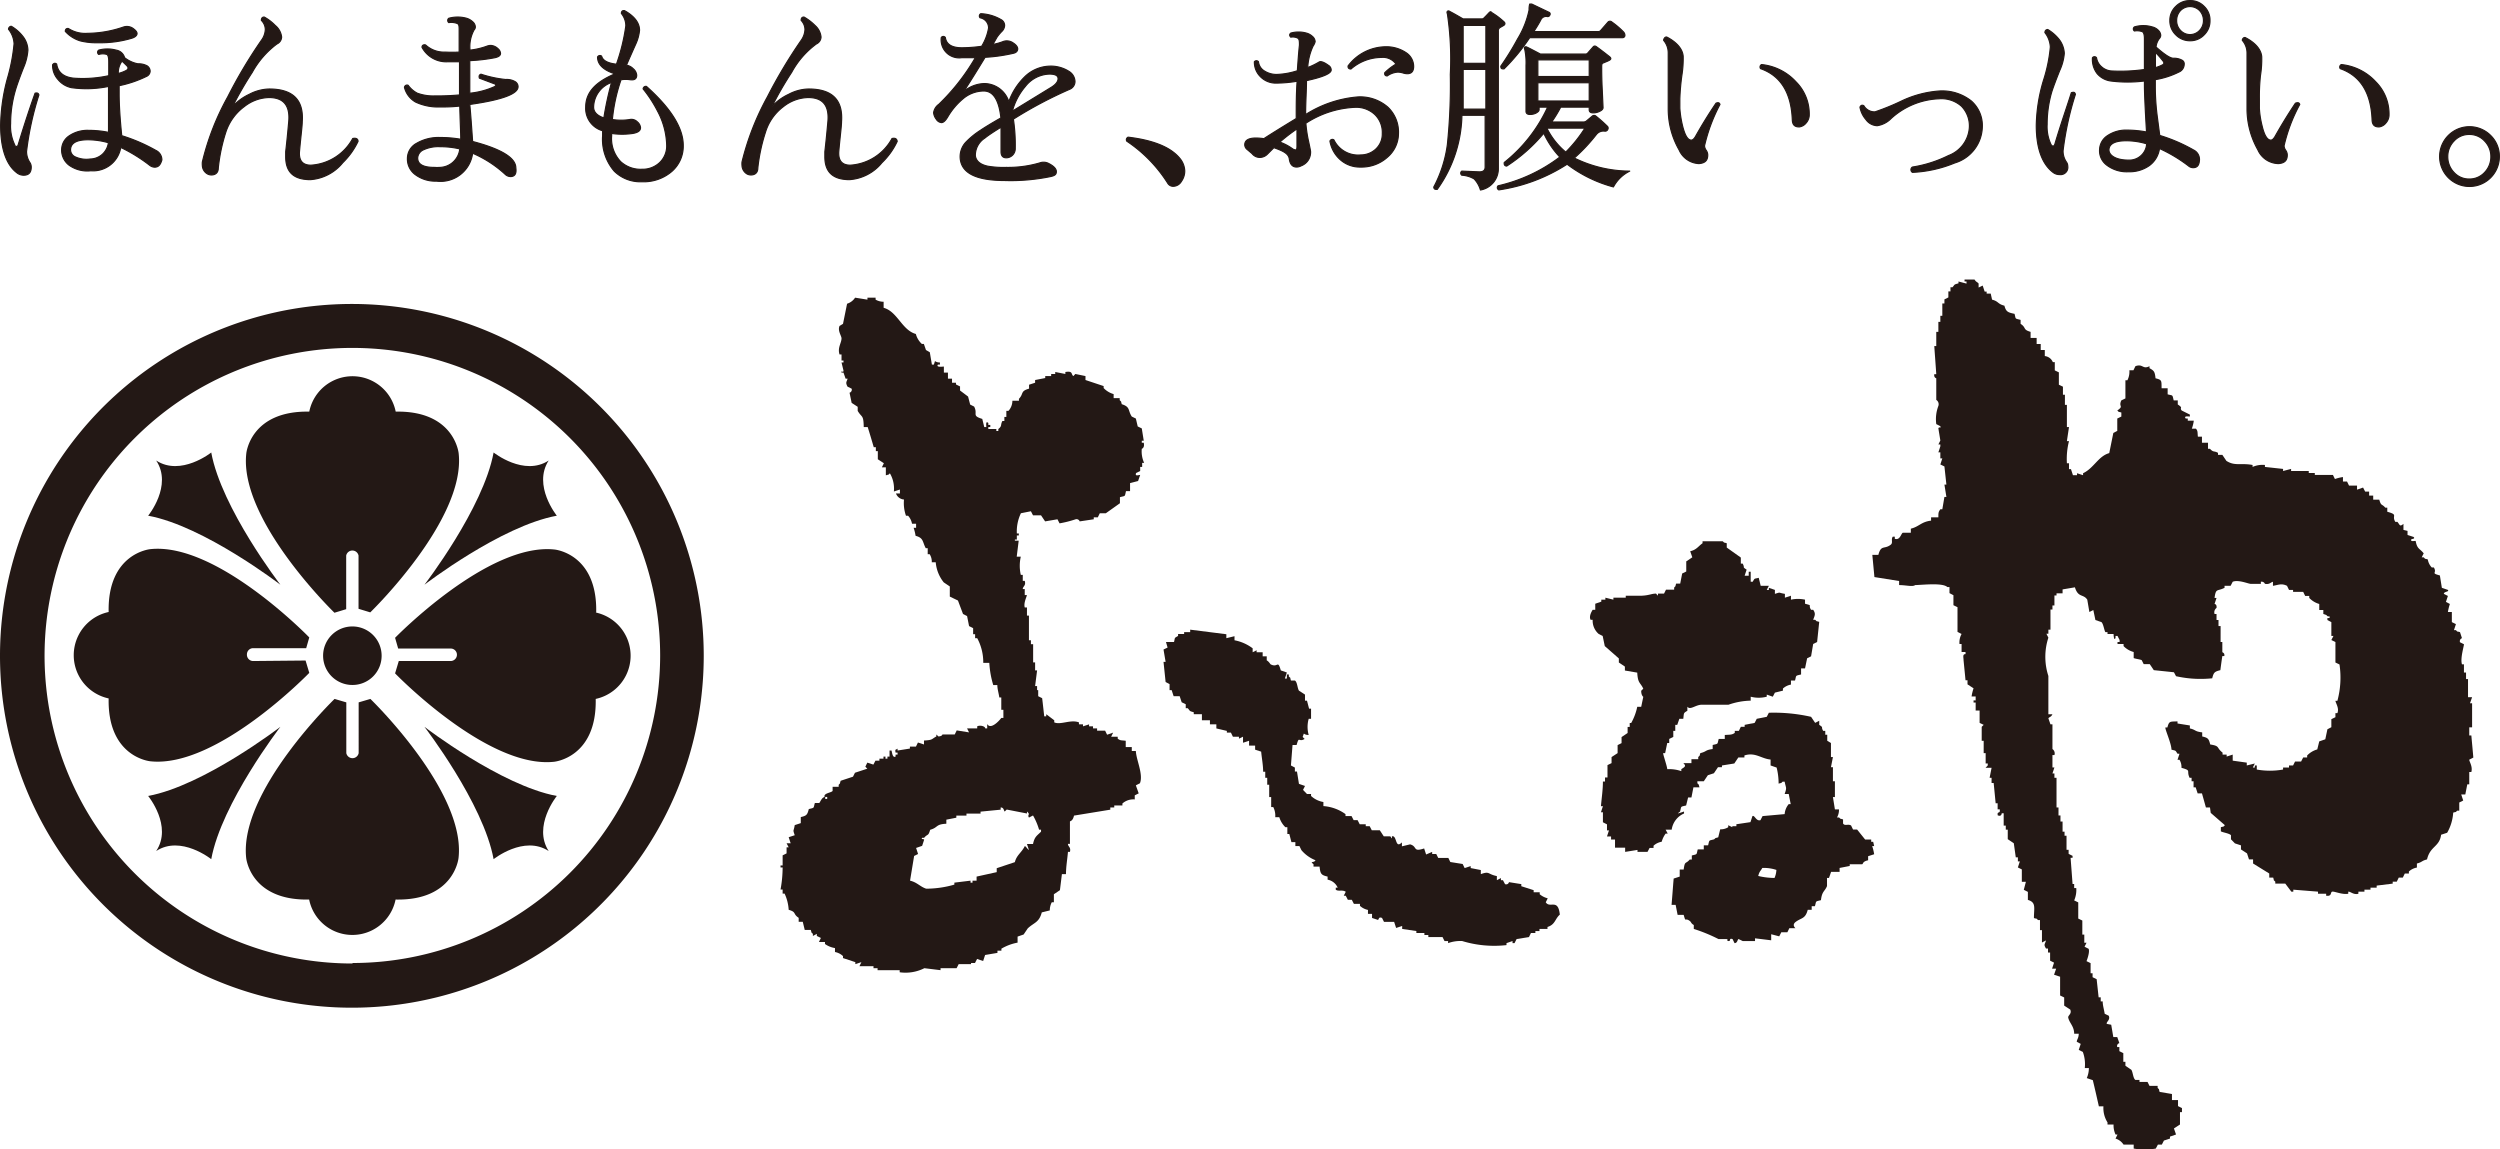
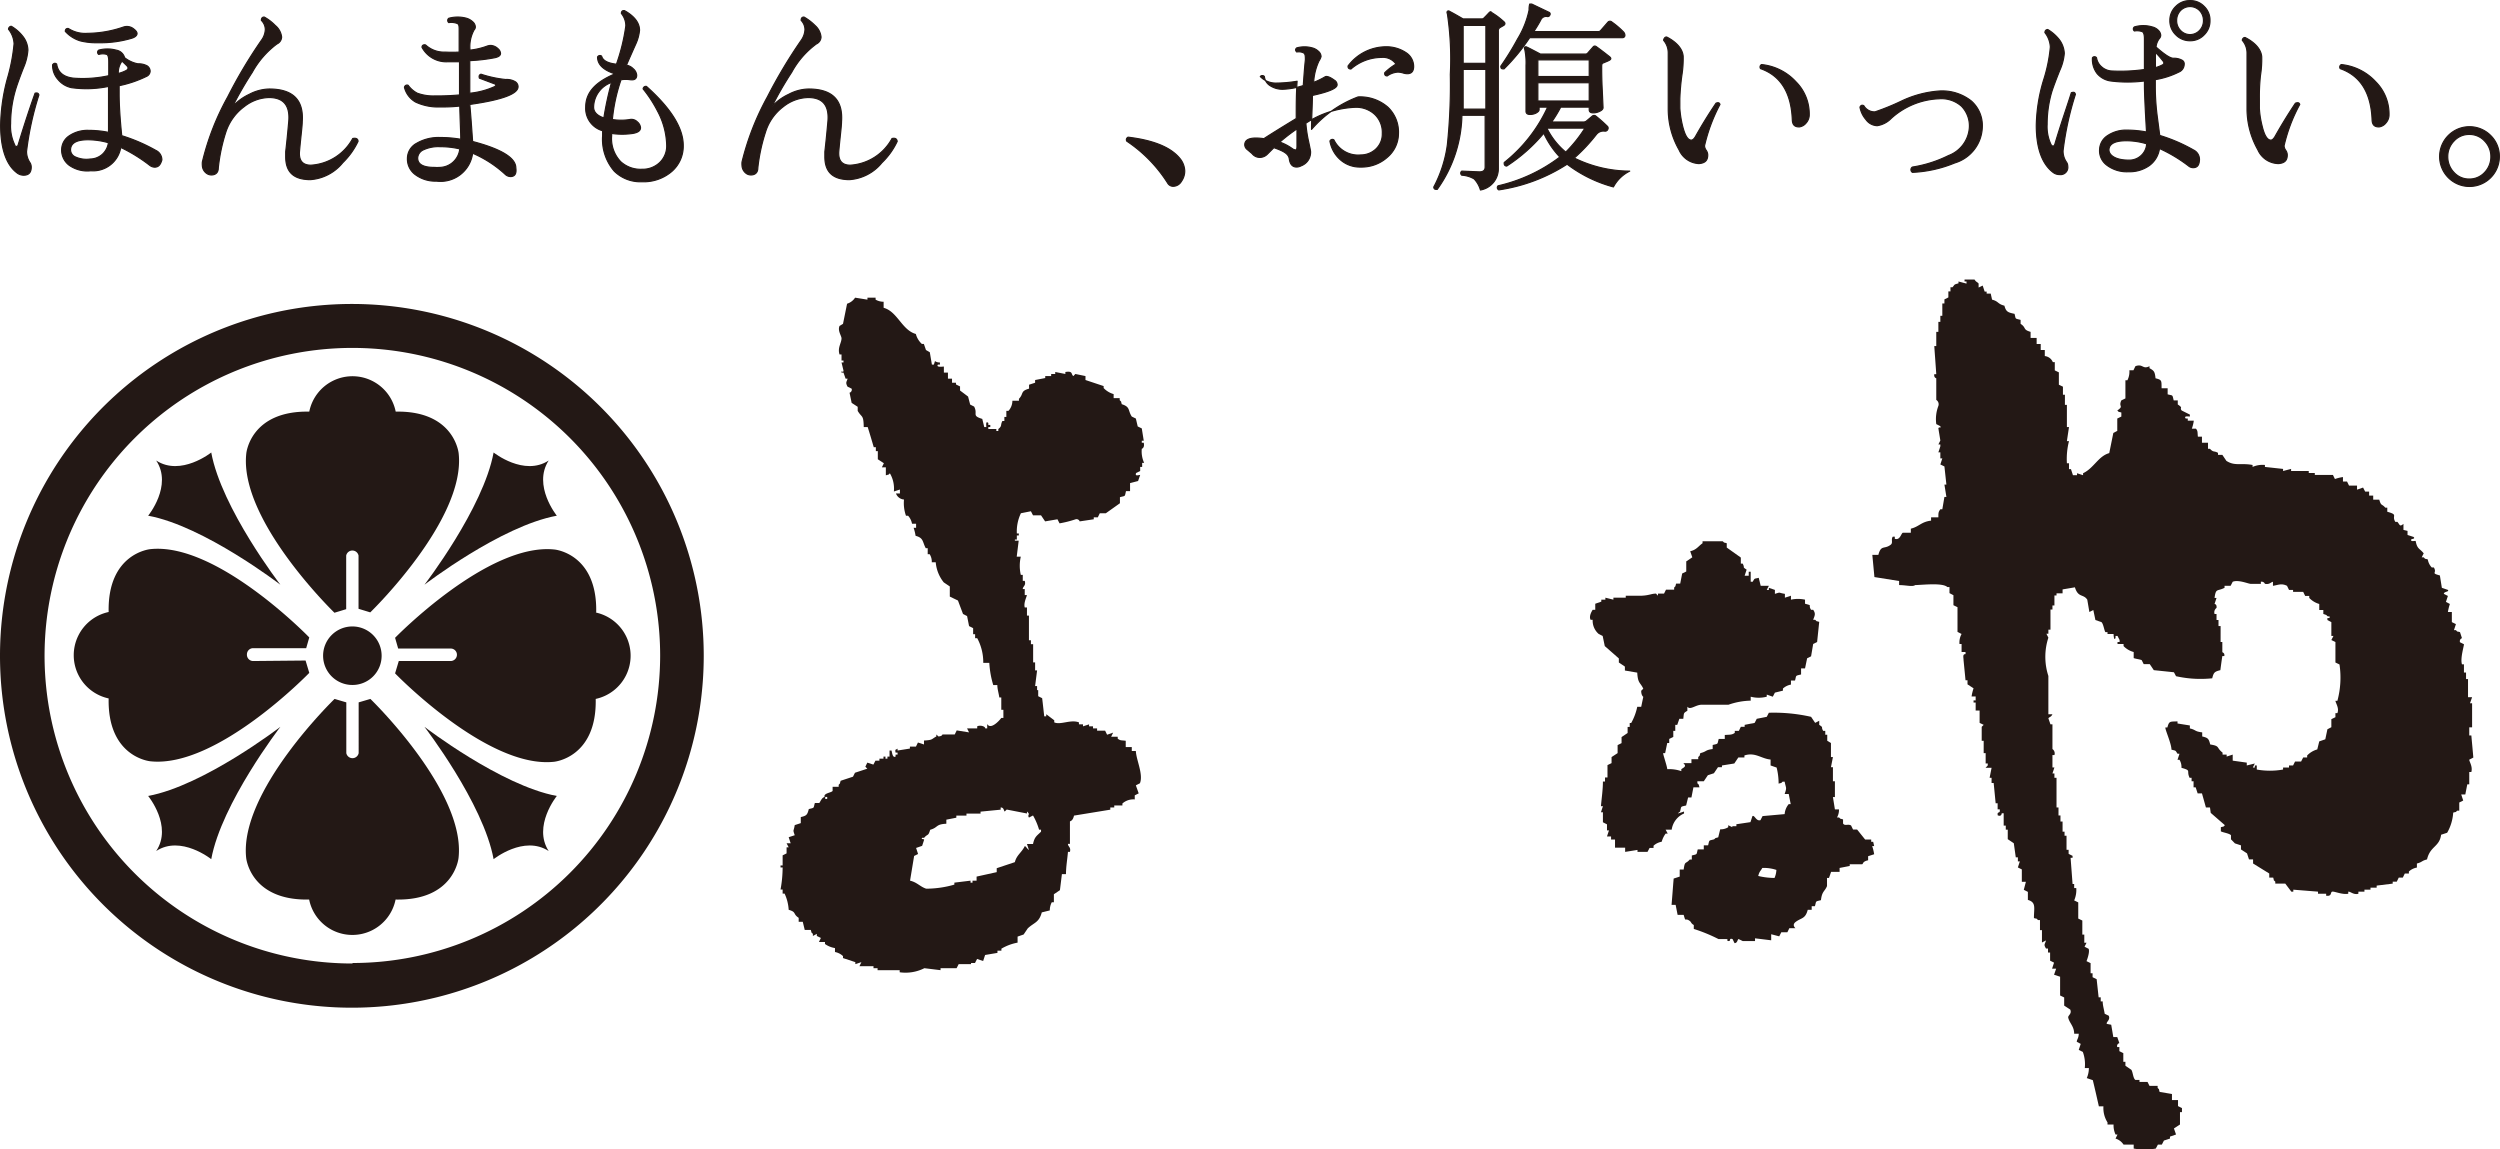
<svg xmlns="http://www.w3.org/2000/svg" viewBox="0 0 202.49 93.07">
  <title>アセット 3</title>
  <g id="レイヤー_2" data-name="レイヤー 2">
    <g id="オブジェクト">
      <path d="M161.35,24.27c.56.15.42.34,1,.49.13.51.31.55.82.66.12.45,0,.36.49.49v.32c.49.32.15.46.81.65v.49h.49v.49h.33v.49h.33v.49a.79.79,0,0,1,.65.49h.16V30l.33.16v1l.33.16v.65h.16v.82h.16v1.8h.17l-.17,1.14h.17a5.87,5.87,0,0,0-.17,1.79h.17V38h.16l.16.49h.33v-.16l.49.16v-.16c.87-.41,1.24-1.39,2.12-1.63l.33-1.63.32-.17v-1l.33-.16v-.33c-.33-.09-.14,0-.33-.16.57-.4.07-.27.33-.82l.33-.16V30.8h.16a1.51,1.51,0,0,0,.16-.81h.33l.16-.33c.61-.23.58.29,1.14,0v.16c.37.21.43.27.49.82.53.13.48.19.49.81h.49v.49c.45.12.37,0,.49.49h.33v.33c.49.32.11.24.32.49l.66.33v.16s-.56-.09-.33.16h.16v.17h.49a3.16,3.16,0,0,1-.16.65h.33c.17.19.12.31.16.65h.33v.49h.49v.49H179c.29.32.32.14.65.33v.16H180l.33.49c.69.44,1.13.15,2.12.33v.16a2,2,0,0,1,1-.16v.16l1.47.16v.17l.65-.17v.17H187v.16h.49v.16h1.47l.16.33a3.16,3.16,0,0,1,.65-.16V39h.33l.16.33h.65v.33l.49-.17.17.33h.32v.32h.33v.33h.49c.16.55.2.31.49.65h.16v.33c.93.26.33.28.65.82h.17c.2.23.18.43.49.16v.49L195,43v.33l.49.16c.17.16-.16.17-.16.17-.16.26.24.13.33.16.12.67.33.59.65,1l-.16.32h.16c.19.19,0,.07.33.17a1.25,1.25,0,0,0,.32.65h.17c.3.5-.3.43.49.65l.16,1,.49.17c.13.17-.31.11-.33.32l.33.17-.16.48.32.17a4.31,4.31,0,0,0-.16.65h.32v.82l.33.16-.16.49h.16c.19.19,0,.06.33.16l.16.49a.26.26,0,0,0-.16.33l.32.16c0,.18-.31,1.14-.16,1.63h.16v.66h.17V55h.16v1.47h.33l-.17.49h.17v1.95H200v.66h.17c.05.59.11,1.19.16,1.79l-.33.17c0,.17.29.54.17,1H200v1h-.16l-.16.82h-.33l.16.49-.32.16v.66h-.17c-.18.18,0,.06-.32.16a3.77,3.77,0,0,1-.49,1.63l-.49.16c-.13,1-.89.91-1.14,2-.45.11-.38.22-.82.33v.33a1.25,1.25,0,0,0-.65.32v.16h-.33l-.16.33h-.33l-.16.33h-.33v.16l-1.3.16v.17H192v.16h-.49v.16h-.49v.17c-.39.11-.64-.19-.82-.17v.17c-.5.09-1.13-.21-1.3-.17s0,.4-.49.33v-.16h-.66v-.17l-2-.16v.16h-.16l-.49-.65h-.81v-.16c-.19-.19-.07,0-.17-.33h-.32v-.33l-1.31-.81v-.33h-.33l-.16-.49-.49-.32v-.33l-.49-.16-.32-.33v-.33c-.14-.16-.71-.23-.82-.32V67c.33-.09.14,0,.33-.16l-1.15-1L179,65.4h-.33l-.32-1.14H178l-.16-.49h-.17v-.49h-.16V63h-.16c-.29-.6.19-.57-.66-.81a1.13,1.13,0,0,0-.16-.65h-.16l.16-.49h-.16c-.19-.29-.1-.23-.49-.33,0-.5-.54-1.66-.49-1.8h.16c.14-.52.19-.47.82-.49v.17l1,.16V59c.52.12.35.24,1,.32v.33c.47.11.53.18.65.65.83.13.46.24,1,.66v.16h.33v.16l.49-.16v.49l1.14.16V62l.65-.16-.16.33h.16V62h.16v.33a6.09,6.09,0,0,0,2.13,0v-.16h.48V62h.33l.16-.32h.49l.17-.33h.32v-.16a1.82,1.82,0,0,1,.82-.49l.16-.65.49-.17.17-.81.32-.17v-.65l.33-.16v-.33h.16c.16-.4-.13-.78-.16-1h.16a7.2,7.2,0,0,0,.17-2.94l-.33-.16V52l-.33-.16.17-.33h-.17V50.39l-.32-.17v-.16h.16c.09-.21-.07-.09-.16-.16s0-.07-.33-.17v-.32h-.33v-.49a1.82,1.82,0,0,1-.81-.49v-.16h-.33l-.16-.33h-.82v-.16h-.33l-.16-.33c-.45-.23-.74-.06-1.14,0v-.33c-.23.07-.27.23-.65.17a.29.29,0,0,0-.33-.17v.17h-.82c-.19,0-1-.36-1.46-.17l-.17.33h-.49v.16c-.6.31-.7,0-.81.82h.16l-.16.49s.2,0,.16.32a.44.44,0,0,0-.16.49h.16v.49h.16v.49h.17V52H180v.81c0,.05.21.05.16.33H180c-.06.38-.11.76-.16,1.14-.48.12-.54.19-.66.66a9.11,9.11,0,0,1-2.93-.17l-.17-.32-1.63-.17-.33-.49h-.49l-.16-.32c-.1-.06-.52-.11-.65-.17v-.49a1.76,1.76,0,0,1-.82-.48v-.17h-.49V52h.17v-.16l-.17-.33h-.16v.16c-.14.31-.16-.32-.16-.32h-.49V51.2h-.17c-.09-.1-.16-.67-.32-.81l-.49-.17-.17-.81-.32.16-.17-1c-.32-.48-.74-.14-1-1l-1,.17v.32h-.49v.17h-.17v.81h-.16v.33h-.16V51h-.17v.33h-.16l.16.32a5,5,0,0,0,0,3.1v3.1h.33c-.11.24-.25.21-.33.33l.17.49h.16v2a.43.43,0,0,1,.16.49h-.16v1h.16l-.16.49h.16V63h.17V65.4h.16v.65h.16v.49h.17v.82h.16v.33h.16v1.14h.17v.33l.32.16v.16h-.16l.16,2.12H168v.33h.17a2.13,2.13,0,0,1-.17,1l.33.16v1.31l.33.16v1.14h.16v.66H169l-.16.32.33.17c.12.28-.17,1-.17,1l.33.16v.82h.16v.32l.33.16.16,1.47h.17v.33h.16c0,.33.11.65.16,1l.33.16c.15.35-.22.49-.16.66L171,83l.17,1h.32l.17.49a.24.24,0,0,0-.17.32h.17v.33l.32.16V86h.17v.32l.48.33c.13.19.14.7.33.82h.33v.16h.65l.16.32h.66v.17c.18.18.06,0,.16.32l1,.17v.49h.49v.49l.32.16v.33h-.16v1l-.49.32.17.49-.49.17v.16l-.49.16-.17.33h-.32l-.17.32a5.11,5.11,0,0,1-1.79,0v-.32H172a1.2,1.2,0,0,0-.65-.49l.16-.33h-.16a1.76,1.76,0,0,1-.16-.81h-.49v-.17a2.16,2.16,0,0,1-.33-1.3H170c-.16-.71-.32-1.42-.49-2.12l-.49-.17a2,2,0,0,0,.17-.81h-.33a2.89,2.89,0,0,0-.16-1.31l-.33-.16.16-.49-.32-.17c0-.18.15-.27.16-.65H168c0-.61-.39-.87-.48-1.3-.05-.19.32-.3.16-.66l-.49-.32v-.66l-.33-.16V79.11l-.49-.16.17-.49h-.33l.16-.49-.32-.16v-.66h-.17v-.32h-.16c-.21-.35-.1-.31,0-.66l-.33.17v-1h-.16v-.82h-.16c-.19-.18,0-.06-.33-.16,0-.83.2-1.27-.49-1.47v-.65l-.33-.17.17-.65h-.33v-1l-.32-.16.16-.49h-.16v-.33h-.17l-.16-1.14-.49-.33V67.2h-.16v-.33h-.17v-1h-.16c0,.14-.11.28-.33.16v-.16c.1-.13.21,0,.17-.32h-.17v-.49h-.16l-.16-1.64h-.17V63h-.16l.16-.81h-.49L161,62v-.16h-.17V61h-.16V60h-.16V58.87l.16-.16-.33-.16v-1h-.32v-.65h-.17v-.17h.17v-.32h-.33a3.92,3.92,0,0,1,.16-.66l-.49-.32v-.33h-.16l-.16-1.63c0-.23-.1-.49.16-.49v-.17h-.32v-.65h-.17a1.44,1.44,0,0,1,.17-.81l-.33-.17v-2l-.33-.16v-.81l-.32-.17v-.49h-.17c-.39-.36-1.91-.18-2.61-.16-.21.16-.72,0-1.3,0v-.33l-2-.32-.17-1.8h.49c.22-.84.48-.42,1-.82.21-.16,0-.43.17-.65h.16v.17c.43.14.5-.42.65-.49h.65v-.33c.67-.16.84-.56,1.64-.65V41.9H157c0-.37,0-.42.16-.65h.16l.17-1h.16l-.16-1h.16l-.16-1.47-.33-.16.16-.49h-.16v-.49H157l.16-.49V36H157l.16-.32c-.05-.33-.11-.65-.16-1,.1-.15.23.06.16-.16l-.33-.17a3,3,0,0,1,.17-1.47.42.42,0,0,0-.17-.49V30.64s-.21-.05-.16-.33h.16c-.05-.76-.11-1.52-.16-2.28h.16V26.88H157v-.81h.16v-.49h.16v-1h.17v-.33l.32-.16v-.49h.17v-.33h.16c.22-.24.08-.21.49-.32V22.8l.65.17V22.8h-.16v-.16h.81c.13.22.24.2.33.33v.32l.33-.16.16.49h.16v.16h.33Z" style="fill:#231815;fill-rule:evenodd" />
-       <path d="M99.33,51.37v.32l.66-.16v.33a3.53,3.53,0,0,1,1.47.65v.32l.32-.16v.16h.49v.33h.33v.33c.17.08.29.31.32.32.6.31.56-.41.82.49l.49.17-.16.49h.16v-.33h.16v.16c.19.19.07,0,.17.33h.32c.2.12.2.62.33.82l.49.32v.49h.16l.17.65h.16v.82H106a2.38,2.38,0,0,0,0,1.31c-.52,0-.31-.32-.49.16l.16.16c-.5.31-.43-.29-.65.49h-.33L104.56,62l.32.17v.32h.17l.16,1,.49.17-.16.32.32.33h.33v.16a1.94,1.94,0,0,0,1,.49v.33a3.49,3.49,0,0,1,1.79.65v.16h.49l.17.33h.32l.17.33h.49v.16h.32l.17.33h.65l.32.49h.49c.22.08,0,.08.17.16v-.16c.43-.12.24,1.06.81.49v.32l.66-.16c.62.16.19.65,1.14.33l.16.49L116,69v.17h.33l.16.32h.82l.16.33,1,.16.16.33.49-.16v.16l.82.16v.33c.74-.26.52,0,1.3.16v.33l.33-.17v.17h.16l.17.32a.23.23,0,0,0,.32-.16l1,.16v.17l1,.32v.17h.49v.16a1.59,1.59,0,0,0,.65.33l-.16.32c.33.53,1-.35,1.14,1-.4.35-.37.81-1,1v.16h-.65v.17h-.33v.16H124l-.16.33-1,.16-.17.33h-.16v-.17l-.49.17v.16a8.88,8.88,0,0,1-3.59-.33,2.91,2.91,0,0,0-1.14.17v-.17H117l-.16-.32h-1.15v-.17h-.32v-.16h-.65v-.16l-1.15-.17V75l-.49.16-.16-.49h-.82l-.16-.32c-.29-.12-.24.11-.33.16l-.48-.16v-.33h-.33v-.32a1.38,1.38,0,0,1-.65-.33v-.16h-.49l-.17-.33h-.32l-.17-.33h-.16l.16-.32c-.28-.19-.59,0-.81-.17v-.16h.16a1.11,1.11,0,0,0-.82-.65V71c-.52-.12-.59-.22-.65-.81h-.49V70c-.18-.14,0,0-.16-.16.33-.09.14,0,.33-.16a2.85,2.85,0,0,1-1.15-.82l-.16-.33h-.33v-.32h-.32l-.17-.66h-.16V67h-.16a1.88,1.88,0,0,1-.49-.81h-.33a1.55,1.55,0,0,0-.16-.82h-.17v-.81h-.16v-1h-.16V63h-.16v-.49h-.17c0-.54-.11-1.08-.16-1.63l-.49-.16v-.33h-.49V60l-.49.16v-.49l-.33.16v-.16h-.49l-.16-.33h-.33V59.2L98.52,59v-.33H98v-.33h-.65v-.49h-.66v-.16c-.4-.11-.26-.08-.49-.33h-.16v-.32l-.33-.16-.16-.49h-.49l-.16-.49h-.17v-.49l-.32-.17-.17-1.63h.17l-.17-1,.33-.16L94.44,52h.65c.1-.39,0-.3.33-.49v-.16h.49V51.2h.49V51Z" style="fill:#231815;fill-rule:evenodd" />
      <path d="M92.48,36.35s.25-.06.16-.49h-.16V35.7h.16l-.16-1-.33-.16L92,33.9l-.33-.16c-.33-.5-.1-.78-.81-1-.1-.33,0-.14-.17-.33v-.16h-.49v-.33a1.79,1.79,0,0,1-.81-.49v-.16l-1.47-.49v-.32l-.82-.17-.16.17c-.21-.13,0-.44-.65-.33v.16l-.82-.16v.16h-.33v.17h-.48v.16l-.82.16V31l-.49.16v.32c-.73.2-.42.42-.82.82v.16H82a1.22,1.22,0,0,1-.32.82h-.17v.49h-.16v.33h-.16c-.18.33,0,.39-.33.65v.16h-.16v-.16h-.65v-.16h.16v-.17h-.16v-.16c-.26-.23-.14.3-.17.33h-.16l-.16-.66c-.89-.27-.33-.38-.66-1l-.32-.16-.17-.65-.65-.49v-.33l-.33-.16V31h-.32v-.33h-.33v-.49h-.33v-.49c-.08,0-.67.09-.48-.16h.16v-.17c-.51,0-.33-.32-.49.17h-.16l-.17-1L75,28.35l-.17-.49h-.16a1.66,1.66,0,0,1-.49-.81c-1.13-.31-1.49-1.82-2.61-2.12v-.49a1.3,1.3,0,0,1-.65-.17v-.16h-.66v.16l-1-.16a1.21,1.21,0,0,1-.65.49l-.33,1.63L68,26.4c-.17.39.15.78.16,1,0,.38-.34.76-.16,1.31h.16v.49h.16v.16h-.16l.16.66c0,.22-.22-.06-.16.16h.16l.17.49h.16c-.06.25-.2.29,0,.65l.33.16a.26.26,0,0,1-.17.33l.17.82.49.32v.33c.34.58.47.28.49,1.31h.32c.17.54.33,1.08.49,1.63h.17v.32h.16v.66l.49.32-.16.33h.32v.65c.33-.1.14,0,.33-.16a2.44,2.44,0,0,1,.32,1.47l.49-.16v.32h-.32a.75.75,0,0,0,.65.49,3.06,3.06,0,0,0,.16,1.31h.17a1.33,1.33,0,0,1,.32.65h.33v.33H74a4.15,4.15,0,0,1,.16.65c.65.17.54.46.82,1h.16v.49h.16a1.12,1.12,0,0,1,.17.65h.32a3,3,0,0,0,.65,1.63l.49.33v.82l.66.32L78,49.73l.33.17.16.81.33.17v.49h.16v.32h.17a4.11,4.11,0,0,1,.49,2h.49a7.66,7.66,0,0,0,.32,1.8h.33c0,.32.11.65.16,1h.16v1h.17v.66h-.17c-.13.19-.86,1-1.14.49V59h-.16c0-.18-.42-.29-.65-.17V59h-.82l.16.32-1-.16-.16.33h-1s0,.14-.32.16l-.17-.16v.16c-.42.23-.28.29-1,.33v.32l-.49-.16-.16.33h-.49v.16l-1,.16v-.16c-.11.12-.23,0-.16.33h.16v.16h-.16v.16c-.25.13-.28-.32-.33-.49h-.16v.49h-.17v.17h-.16v-.17h-.16v.17h-.33v.16h-.32l-.17.32-.49-.16-.16.33.16.16-1,.33-.16.32-1,.33c-.1.33,0,.14-.16.33v.16h-.49v.33c-.09.15-.76.18-.65.49H67v.16h-.16v-.16c-.29,0-.4.44-.49.49H66c-.13.44,0,.37-.49.49-.12.47-.18.54-.65.65v.49l-.49.16c-.09.57-.17.31,0,.82l-.49.16.16.49h-.33l.17.33h-.17v.49l-.32.16v.82h-.17v.16h.17a10,10,0,0,1-.17,1.79h.17v.33h.16a3.61,3.61,0,0,1,.33,1.31c.66.19.32.33.81.65v.32h.33l.16.66h.49c.1.32,0,.14.17.32v.17l.32-.17v.17l.33.16-.16.33h.49v.16a1.92,1.92,0,0,0,.81.33v.32a1.29,1.29,0,0,1,.65.33v.16l1,.33v.16l.49-.16-.16.33h1.14v.16h.33v.16h1.79v.17a3.38,3.38,0,0,0,2-.33l1.31.16v-.16h1.3l.17-.33h1V78h.32l.17-.33.49.17.16-.49,1-.17V77h.32v-.16a4,4,0,0,1,1.31-.49v-.49l.49-.17.33-.49c.5-.48.92-.46,1.14-1.3l.65-.16a1.39,1.39,0,0,1,.16-.66h.17v-.65l.49-.33.16-1.3h.33c0-.6.11-1.2.16-1.8h.16c.1-.39-.17-.43-.16-.65h.16v-1.8c0-.07.22,0,.33-.49l2.94-.48V65.4h.32v-.16h.66v-.16a1.34,1.34,0,0,1,1-.33v-.33l.32-.16L92,63.61l.33-.17c.29-.72-.3-1.88-.33-2.61h-.33v-.32h-.49V60c-.37-.05-.42,0-.65-.17v-.16H90l.16-.33-.49.17-.16-.33h-.65V59h-.33v-.17h-.32v-.16l-.49.16v-.16h-.33v-.16c-.67-.26-1.48.23-2,0v-.17l-.65-.49v.17h-.16c-.06-.49-.11-1-.17-1.47l-.32-.16v-.49H84v-.33h-.16L84,54.3h-.16v-.65h-.16V52.18H83.5v-.32h-.16v-2h-.16v-.66H83c-.11-.37.18-.9.17-1H83v-.49h-.16c0-.22.28-.27.16-.66h-.16v-.49h-.16a3.28,3.28,0,0,1,0-1.47h-.33l.16-1.3H82.2V43.7h.16v-.33h.16v-.16h-.16a3.42,3.42,0,0,1,.33-1.64l.81-.16.17.33h.65l.33.49,1-.17.17.33a8.83,8.83,0,0,0,1.3-.33.27.27,0,0,1,.33.17l1.14-.17V41.9h.33l.16-.33h.49l1.14-.81v-.49c.45-.13.38,0,.49-.49h.33v-.65l.65-.17.17-.49c-.13,0-.45.14-.33-.16l.33-.16v-.33h.16v-.33h.16A2.24,2.24,0,0,1,92.48,36.35Zm-9.3,29.54v-.16c.32.28,0,.23.16.49l.33-.17a5.17,5.17,0,0,1,.49,1.15h.16v.16c-.33.34-.52.39-.65,1h-.49l.16.49c-.17-.13-.16-.2-.33-.33-.26.54-.67.73-.81,1.31l-1.47.49v.32L79.1,71v.33h-.33v.16h-.16v-.16l-1.31.16v.16a8.21,8.21,0,0,1-2.28.33c-.48-.15-.74-.52-1.31-.65l.33-2,.32-.16-.16-.49.49-.17.16-.49c0-.1-.28,0-.16-.16h.16c.29-.35.33-.1.49-.65.67-.19.42-.45,1.31-.49v-.33l.81-.16v-.17h.82v-.16h1.14v-.16l1.63-.16V65.4c.28,0,.24.28.33.33l.16-.16Z" style="fill:#231815;fill-rule:evenodd" />
      <path d="M151.72,68.18h-.16V68h-.49l-.65-.81h-.33l-.16-.33c-.26-.15-.5.07-.65-.16v-.33c-.33-.1-.14,0-.33-.16h-.16a1.24,1.24,0,0,0,.16-.65h-.33l-.16-1h.16V63.28h-.16V62.14h-.16l.16-.82h-.16V60.18L148,60v-.49h-.16V59.2h-.17c-.21-.37.07-.23-.32-.49v-.33l-.33.17-.33-.49a13.61,13.61,0,0,0-3.42-.33l-.17.33-.81.16-.17.33-.81.16v.16H141l-.16.33h-.33v.16c-.23.17-.4.14-.81.17v.32h-.49c-.13.45,0,.37-.49.49v.33c-.63.08-.46.2-1,.33-.1.32,0,.14-.17.32v.17H137v.32h-.66c.29.26.07.33-.16.49v.16a3,3,0,0,0-1.14-.16c0-.21-.35-1.2-.33-1.3h.16l.17-.82h.16v-.33l.33-.16V59.2h.16v-.49h.16l.17-.49h.32c.06-.49,0-.45.33-.65v-.33c.23.3.64-.14,1.14-.16H140a5.78,5.78,0,0,1,1.8-.33v-.32a2.57,2.57,0,0,0,1.3,0v-.17l.49.17.17-.33.65-.16v-.17a1.29,1.29,0,0,1,.65-.32v-.33h.33c.12-.44,0-.37.49-.49v-.49h.32l.17-.82.32-.16.17-1,.32-.16.17-1.63c-.33-.1-.14,0-.33-.17h-.16c.12-.33.23-.48,0-.81h-.17c-.28-.43.18-.31-.49-.49v-.33a2.73,2.73,0,0,0-1.14,0v-.32l-.49.16V48.1c-.57-.09-.3-.16-.81,0v-.32l-.49-.17v.17h-.17l.17-.33h-.66l-.16-.65c-.39.1-.3,0-.49.32h-.16v-.81h-.16v.32h-.33l.16-.49c-.39-.26-.11-.1-.32-.49H141v-.49l-1.14-.81V44c-.33-.1-.14,0-.33-.16h-1.63V44c-.37.26-.47.52-1,.65l.17.49-.49.33v.82l-.33.16-.16.82h-.33c-.1.32,0,.14-.16.32v.17h-.66l-.16.32h-.49v.17l-.16-.17c-.37,0-.53.14-1.15.17h-1.3v.16h-1v.16l-.65-.16v.16h-.33v.16l-.49.17v.49H129c-.07.12-.32.51-.17.81H129a1.42,1.42,0,0,0,.49,1.15l.32.16.17.82,1.14,1v.33l.49.33v.32l1,.17c.05.89.24.77.49,1.3l-.17.17c0,.39.17.49.17.49l-.17.81h-.32a4.56,4.56,0,0,1-.49,1.31H132v.32h-.17v.49l-.49.33v.49l-.32.16V61l-.49.32v.49l-.33.16v1H130v.33h-.17c0,.65-.1,1.31-.16,2h.16l-.16.49h.16v.81l.33.17v.49h.16l-.16.49h.33V68h.32v.66h.82V69l1-.16V69h.81l.17-.32h.32V68.5a1.28,1.28,0,0,1,.66-.32,2,2,0,0,1,.32-.66h.17l-.17-.32h.49a1.68,1.68,0,0,1,1-1.31v-.16l-.49.16c.14-.18,0,0,.17-.16.12-.45,0-.37.49-.49l.16-.65H137l.16-.82h.49c-.1-.33,0-.14-.17-.33v-.16H138l.33-.49.49-.16.33-.49h.32V62l1-.16.33-.49h.49v-.16c.87-.29,1.38.27,2.12.33V62l.49.17a5.24,5.24,0,0,1,.16,1.3c.33-.09.14,0,.33-.16h.16c.11.57.19.45,0,1h.33l.16.82h-.16a1.41,1.41,0,0,0-.33.81l-1.79.16-.17.33c-.36.11-.47-.44-.65-.33l-.16.49-1.14.17v.16h-.33V67l-.33-.16V67a1.12,1.12,0,0,1-.65.17l-.16.65c-.33.1-.14,0-.33.16-.44.13-.37,0-.49.49H138v.33h-.49c-.12.44,0,.37-.48.49v.33h-.17c-.34.4-.39.07-.49.81h-.32V71l-.49.16c-.06.71-.11,1.42-.17,2.13h.33l.16.81h.49c.19.67.08.19.49.49.13.09.1.21.33.33v.32a13.12,13.12,0,0,1,2,.82h.65c.22.06-.07.14.16.16s0-.26.33-.16l.16.33c.25,0,.23-.31.33-.33l.33.16h1V76l1.31.16v-.49l.65.17.17-.33h.49l.16-.33h.49c-.16-.16-.19-.33,0-.49.47-.37.8-.23,1-1h.32V73.4H147c.13-.44,0-.37.49-.49.08-.73.31-.7.49-1.14v-.66h.16l.17-.49H149V70.3l.82-.16V70h1c.1,0,0-.22.49-.32v-.33l.49-.16a4.15,4.15,0,0,0-.16-.66h.16Zm-8,2.93a5.78,5.78,0,0,1-1.31-.16c.1-.39.17-.36.33-.65a3.21,3.21,0,0,1,1.14.16A1.8,1.8,0,0,1,143.73,71.11Z" style="fill:#231815;fill-rule:evenodd" />
      <path d="M28.55,24.62A28.5,28.5,0,1,0,57,53.12,28.5,28.5,0,0,0,28.55,24.62Zm0,53.42A24.93,24.93,0,1,1,53.47,53.12,24.93,24.93,0,0,1,28.55,78Z" style="fill:#231815" />
      <path d="M30.91,53.12a2.37,2.37,0,1,0-2.36,2.36A2.36,2.36,0,0,0,30.91,53.12Z" style="fill:#231815" />
      <path d="M44.44,37.3c-2,1.31-4.46-.65-4.46-.65-.83,4.52-5.6,10.71-5.6,10.71s6.19-4.76,10.72-5.59C45.1,41.77,43.13,39.33,44.44,37.3Z" style="fill:#231815" />
      <path d="M12.65,37.3c2,1.31,4.46-.65,4.46-.65.83,4.52,5.6,10.71,5.6,10.71S16.52,42.6,12,41.77C12,41.77,14,39.33,12.65,37.3Z" style="fill:#231815" />
      <path d="M44.44,68.93c-2-1.31-4.46.66-4.46.66-.83-4.53-5.6-10.72-5.6-10.72s6.19,4.76,10.72,5.6C45.1,64.47,43.13,66.91,44.44,68.93Z" style="fill:#231815" />
      <path d="M12.65,68.93c2-1.31,4.46.66,4.46.66.83-4.53,5.6-10.72,5.6-10.72S16.52,63.63,12,64.47C12,64.47,14,66.91,12.65,68.93Z" style="fill:#231815" />
      <path d="M20.55,53.54A.51.51,0,0,1,20,53a.5.5,0,0,1,.51-.5H24.8l.25-.87s-7.49-7.74-12.88-7.15c0,0-3.47.32-3.37,5.09a3.58,3.58,0,0,0,0,7c-.1,4.77,3.37,5.09,3.37,5.09,5.39.59,12.88-7.16,12.88-7.16l-.3-1Z" style="fill:#231815" />
      <path d="M30,56.61l-.95.28V61a.51.51,0,0,1-1,0V56.89l-.95-.28s-7.75,7.49-7.16,12.88c0,0,.33,3.47,5.1,3.37a3.57,3.57,0,0,0,7,0c4.77.1,5.1-3.37,5.1-3.37C37.75,64.1,30,56.61,30,56.61Z" style="fill:#231815" />
      <path d="M48.29,49.6c.1-4.77-3.37-5.09-3.37-5.09C39.53,43.92,32,51.66,32,51.66l.25.87h4.25a.5.5,0,0,1,.51.5.51.51,0,0,1-.51.51h-4.2l-.3,1s7.49,7.75,12.88,7.16c0,0,3.47-.32,3.37-5.09a3.58,3.58,0,0,0,0-7Z" style="fill:#231815" />
      <path d="M27.09,49.63l.95-.29V45a.51.51,0,0,1,1,0v4.31l.95.29s7.75-7.5,7.16-12.88c0,0-.33-3.47-5.1-3.38a3.57,3.57,0,0,0-7,0c-4.77-.09-5.1,3.38-5.1,3.38C19.34,42.13,27.09,49.63,27.09,49.63Z" style="fill:#231815" />
      <path d="M3.15,7.69a24.39,24.39,0,0,0-1,4.58,1.63,1.63,0,0,0,.3.94.72.72,0,0,1,.08.32c0,.44-.2.66-.61.66a.87.87,0,0,1-.56-.2C.49,13.33.05,12,.05,10.13A15.43,15.43,0,0,1,.59,6.39a14.81,14.81,0,0,0,.55-2.84A2,2,0,0,0,.69,2.37.23.23,0,0,1,.76,2.2a.2.2,0,0,1,.16-.07,3.28,3.28,0,0,1,.91.79,1.87,1.87,0,0,1,.43,1.14A4.37,4.37,0,0,1,1.9,5.49c-.36.92-.58,1.55-.68,1.92A9.63,9.63,0,0,0,.86,10a3.5,3.5,0,0,0,.33,1.73c0,.09.09.13.16.13s.1-.05.13-.16C2,10,2.45,8.64,2.84,7.55,3,7.5,3.11,7.54,3.15,7.69Zm9.37,5.85a.69.69,0,0,1-.38-.14,13,13,0,0,0-2.36-1.46,2.27,2.27,0,0,1-2.42,1.89,2.52,2.52,0,0,1-1.79-.47A1.54,1.54,0,0,1,5,12,1.36,1.36,0,0,1,5.61,11a2.63,2.63,0,0,1,1.58-.44,8.11,8.11,0,0,1,1.6.16c0-1.71,0-2.78,0-3.21V7a8.79,8.79,0,0,1-3,.1,1.91,1.91,0,0,1-1.09-.66,1.71,1.71,0,0,1-.44-1.19q.15-.21.33-.06.15,1,1.35,1.14a9.72,9.72,0,0,0,2.87-.2V5c0-.33-.05-.53-.15-.59a1.12,1.12,0,0,0-.66,0,.21.21,0,0,1,0-.35,2.66,2.66,0,0,1,1.4,0,.84.84,0,0,1,.69.61,2.45,2.45,0,0,0,1.09.5,1.44,1.44,0,0,1,.73.16.53.53,0,0,1,.25.43.48.48,0,0,1-.3.43,9.26,9.26,0,0,1-2.21.75v.67c0,.85.07,2,.21,3.38a14,14,0,0,1,2.76,1.19.84.84,0,0,1,.49.78C13,13.32,12.86,13.54,12.52,13.54ZM10.85,2.36c.17.13.25.25.25.36S11,3,10.66,3.1a8.85,8.85,0,0,1-2.73.36A5.33,5.33,0,0,1,6.5,3.31a2.69,2.69,0,0,1-1.21-.77c0-.18.1-.25.25-.23a2.51,2.51,0,0,0,1.55.39A9.12,9.12,0,0,0,10,2.19.87.87,0,0,1,10.85,2.36Zm-2.07,9.2a6.1,6.1,0,0,0-1.65-.24q-1.32,0-1.41.72a.63.63,0,0,0,.36.66,2.16,2.16,0,0,0,1.23.18,1.51,1.51,0,0,0,1-.4A1.54,1.54,0,0,0,8.78,11.56Zm1.5-6.23c-.11-.11-.24-.24-.4-.38a1.61,1.61,0,0,0-.3,1,2.78,2.78,0,0,0,.66-.25C10.4,5.59,10.41,5.47,10.28,5.33Z" style="fill:#231815;stroke:#231815;stroke-linecap:round;stroke-linejoin:round;stroke-width:0.095px" />
      <path d="M29,11.45a6,6,0,0,1-1.24,1.73,3.71,3.71,0,0,1-2.62,1.37c-1.35,0-2-.61-2-1.85,0-.13,0-.27,0-.41.1-.87.18-1.7.25-2.49.1-1.27-.44-1.9-1.6-1.9a3.35,3.35,0,0,0-2,.73,4.17,4.17,0,0,0-1.5,2.08,14.14,14.14,0,0,0-.61,2.9c0,.37-.22.56-.56.56a.66.66,0,0,1-.36-.11.81.81,0,0,1-.37-.65,1.67,1.67,0,0,1,0-.29,20.79,20.79,0,0,1,2.06-5.28,38.8,38.8,0,0,1,2.72-4.57,1.59,1.59,0,0,0,.32-.88,1.06,1.06,0,0,0-.32-.74c0-.18.08-.27.23-.27a3.7,3.7,0,0,1,.89.68,1.41,1.41,0,0,1,.52.94.64.64,0,0,1-.38.56,7.16,7.16,0,0,0-2,2.3,29.49,29.49,0,0,0-1.6,2.78,4.29,4.29,0,0,1,1.36-1,3.63,3.63,0,0,1,1.61-.43c1.92,0,2.81.88,2.68,2.65,0,.36-.11,1.15-.22,2.38-.07.76.24,1.14.92,1.14a4.14,4.14,0,0,0,3.39-2.16C28.83,11.16,29,11.24,29,11.45Z" style="fill:#231815;stroke:#231815;stroke-linecap:round;stroke-linejoin:round;stroke-width:0.095px" />
      <path d="M41.35,14.3a.64.64,0,0,1-.44-.19,9.28,9.28,0,0,0-2.63-1.7,2.62,2.62,0,0,1-2.93,2.26,2.7,2.7,0,0,1-1.69-.51A1.56,1.56,0,0,1,33,12.83a1.39,1.39,0,0,1,.74-1.22,3.52,3.52,0,0,1,1.93-.47,9.35,9.35,0,0,1,1.65.14c0-.52-.05-1.42-.08-2.69a12.4,12.4,0,0,1-1.57.07,4.29,4.29,0,0,1-2-.39,1.9,1.9,0,0,1-.91-1.19.21.21,0,0,1,.3-.17,2.14,2.14,0,0,0,.74.64,3.78,3.78,0,0,0,1.42.22,20,20,0,0,0,2-.08c0-.6,0-1.14,0-1.62V5H36.3a2.23,2.23,0,0,1-2.12-1.17c0-.17.14-.23.29-.19a2.19,2.19,0,0,0,1.59.58,11,11,0,0,0,1.13,0V2.47c0-.32,0-.51-.16-.57a1.32,1.32,0,0,0-.68-.07.22.22,0,0,1,0-.35,2.71,2.71,0,0,1,1.44,0,1.22,1.22,0,0,1,.49.28.58.58,0,0,1,.22.42.34.34,0,0,1-.1.24,2.81,2.81,0,0,0-.33,1.64,5.76,5.76,0,0,0,1.37-.32.89.89,0,0,1,.31-.06.91.91,0,0,1,.58.26.55.55,0,0,1,.21.38c0,.17-.14.28-.44.35a13.53,13.53,0,0,1-2.05.24V6c0,.54,0,1,0,1.55a6.29,6.29,0,0,0,2-.53c.15-.09.15-.17,0-.23l-1.22-.46c-.06-.18,0-.28.13-.32a9.3,9.3,0,0,0,2,.43,1.33,1.33,0,0,1,.72.15.48.48,0,0,1,.28.43c0,.59-1.3,1.07-3.91,1.44.08.83.15,1.84.23,3,2.33.61,3.5,1.33,3.5,2.14C41.85,14.09,41.68,14.3,41.35,14.3Zm-4.11-2.24a7,7,0,0,0-1.6-.18,2.86,2.86,0,0,0-1.33.25.77.77,0,0,0-.48.67c0,.51.45.76,1.35.76a3.54,3.54,0,0,0,.45,0A1.67,1.67,0,0,0,37.24,12.06Z" style="fill:#231815;stroke:#231815;stroke-linecap:round;stroke-linejoin:round;stroke-width:0.095px" />
      <path d="M55.34,11.78a2.71,2.71,0,0,1-.92,2.1,3.49,3.49,0,0,1-2.43.84,3,3,0,0,1-2.24-.86A3.94,3.94,0,0,1,48.81,11v-.41a1.88,1.88,0,0,1-1.37-1.91c0-1.17.76-2,2.28-2.66l0-.07c-.88-.3-1.32-.75-1.32-1.33a.21.21,0,0,1,.33-.07c.09.35.49.57,1.2.65a15.72,15.72,0,0,0,.76-3.11,1.59,1.59,0,0,0-.36-1c0-.17.08-.25.25-.23.81.45,1.22,1,1.22,1.59a3.48,3.48,0,0,1-.32,1.15c-.25.56-.5,1.12-.74,1.68a1,1,0,0,1,.55.29.76.76,0,0,1,.28.52c0,.29-.17.41-.51.37a2.43,2.43,0,0,0-.76,0,13.88,13.88,0,0,0-.7,3.22,4.39,4.39,0,0,0,1.41,0,.67.67,0,0,1,.61.19.69.69,0,0,1,.26.47c0,.25-.21.4-.64.47a6.06,6.06,0,0,1-1.7,0V11a2.7,2.7,0,0,0,.74,2.1,2.38,2.38,0,0,0,1.72.61,2,2,0,0,0,1.44-.55A1.85,1.85,0,0,0,54,11.78,6.15,6.15,0,0,0,53.26,9a10.32,10.32,0,0,0-1.17-1.8A.22.22,0,0,1,52.36,7C54.35,8.78,55.34,10.37,55.34,11.78Zm-5.81-5.1a2.15,2.15,0,0,0-1.45,2c0,.39.28.69.83.87A26.09,26.09,0,0,1,49.53,6.68Z" style="fill:#231815;stroke:#231815;stroke-linecap:round;stroke-linejoin:round;stroke-width:0.095px" />
      <path d="M72.67,11.45a5.81,5.81,0,0,1-1.24,1.73,3.71,3.71,0,0,1-2.62,1.37c-1.34,0-2-.61-2-1.85,0-.13,0-.27,0-.41.1-.87.18-1.7.25-2.49.1-1.27-.43-1.9-1.6-1.9a3.34,3.34,0,0,0-2,.73A4.06,4.06,0,0,0,62,10.71a14.17,14.17,0,0,0-.62,2.9c0,.37-.22.56-.56.56a.66.66,0,0,1-.36-.11.83.83,0,0,1-.36-.65,1.59,1.59,0,0,1,0-.29,21.58,21.58,0,0,1,2.06-5.28,40.27,40.27,0,0,1,2.73-4.57,1.65,1.65,0,0,0,.31-.88,1.09,1.09,0,0,0-.31-.74c0-.18.07-.27.23-.27a4.13,4.13,0,0,1,.89.68A1.43,1.43,0,0,1,66.5,3a.64.64,0,0,1-.38.56,7,7,0,0,0-2,2.3,27.44,27.44,0,0,0-1.6,2.78,4.18,4.18,0,0,1,1.36-1,3.57,3.57,0,0,1,1.61-.43c1.91,0,2.8.88,2.67,2.65,0,.36-.11,1.15-.22,2.38q-.09,1.14.93,1.14a4.14,4.14,0,0,0,3.38-2.16C72.51,11.16,72.64,11.24,72.67,11.45Z" style="fill:#231815;stroke:#231815;stroke-linecap:round;stroke-linejoin:round;stroke-width:0.095px" />
-       <path d="M86.62,7.24a34.15,34.15,0,0,0-4.54,2.41A14,14,0,0,1,82.23,12a.74.74,0,0,1-.22.57.73.73,0,0,1-.51.21c-.28,0-.42-.17-.42-.5v-.79c0-.45,0-.85,0-1.19-.53.33-1,.63-1.32.89A1.65,1.65,0,0,0,79,12.62c.06.43.4.71,1,.84a7.39,7.39,0,0,0,1.5.1,9.1,9.1,0,0,0,2.7-.36.9.9,0,0,1,.65,0c.47.22.71.46.71.7s-.14.32-.42.39a15.9,15.9,0,0,1-3.77.33q-3.48,0-3.6-1.83a1.72,1.72,0,0,1,.43-1.24,6.45,6.45,0,0,1,1.22-1q.53-.36,1.65-1c-.16-1.45-.62-2.18-1.39-2.18A2.61,2.61,0,0,0,78,8a5.55,5.55,0,0,0-1.22,1.44c-.19.33-.36.49-.53.49a.56.56,0,0,1-.42-.28,1,1,0,0,1-.21-.52,1,1,0,0,1,.42-.68A17.24,17.24,0,0,0,79,4.67H77.91a1.46,1.46,0,0,1-1.67-1.63.2.2,0,0,1,.33,0c.08.55.52.83,1.34.83a12,12,0,0,0,1.6-.12,4.14,4.14,0,0,0,.56-1.48.83.83,0,0,0-.69-.83.21.21,0,0,1,.06-.33,3.56,3.56,0,0,1,1.64.48.53.53,0,0,1,.29.49.73.73,0,0,1-.23.47,3.39,3.39,0,0,0-.39.47l-.33.58a4.68,4.68,0,0,0,.87-.25.88.88,0,0,1,.76.12c.25.16.38.33.38.49s-.11.3-.33.35a13.41,13.41,0,0,1-2.31.33c-.68,1.12-1.26,2.05-1.73,2.77a2.71,2.71,0,0,1,1.65-.64,2.09,2.09,0,0,1,2,1.47,5.3,5.3,0,0,1,1.27-2,3,3,0,0,1,2-.88,2.73,2.73,0,0,1,1.6.42,1,1,0,0,1,.49.84A.69.69,0,0,1,86.62,7.24Zm-1.5-.15c.38-.23.58-.47.58-.72S85.46,6,85,6a2.56,2.56,0,0,0-1.95,1A5.09,5.09,0,0,0,82,9Z" style="fill:#231815;stroke:#231815;stroke-linecap:round;stroke-linejoin:round;stroke-width:0.095px" />
      <path d="M95.58,12.85a1.67,1.67,0,0,1,.38,1,1.45,1.45,0,0,1-.27.84.78.78,0,0,1-.69.4.52.52,0,0,1-.43-.27,11.41,11.41,0,0,0-3.31-3.39c-.07-.16,0-.26.11-.32C93.44,11.36,94.84,11.93,95.58,12.85Z" style="fill:#231815;stroke:#231815;stroke-linecap:round;stroke-linejoin:round;stroke-width:0.095px" />
-       <path d="M113.27,10.81a2.53,2.53,0,0,1-.89,1.92,3.12,3.12,0,0,1-2.18.8,2.37,2.37,0,0,1-1.68-.63,2.59,2.59,0,0,1-.8-1.47.21.21,0,0,1,.32-.1,2.18,2.18,0,0,0,2.17,1.22,1.78,1.78,0,0,0,1.23-.48,1.65,1.65,0,0,0,.52-1.26,2,2,0,0,0-.61-1.54,2.21,2.21,0,0,0-1.58-.58,7.9,7.9,0,0,0-4,1.29A10.27,10.27,0,0,0,106,11.5c.1.47.15.72.15.76a1.17,1.17,0,0,1-.76,1.17.81.81,0,0,1-.36.1c-.34,0-.54-.22-.6-.65s-.46-.64-1.25-.92l-.53.53a.87.87,0,0,1-.61.26.8.8,0,0,1-.63-.31l-.39-.33a.5.5,0,0,1-.2-.38c0-.36.3-.55.91-.55a5.42,5.42,0,0,1,.64.05c.52-.34,1.39-.88,2.62-1.63V9.32c0-.78,0-1.69.07-2.74a10.73,10.73,0,0,1-1.67.15,1.74,1.74,0,0,1-1.31-.53A1.64,1.64,0,0,1,101.6,5a.21.21,0,0,1,.33,0,1,1,0,0,0,.5.76,1.82,1.82,0,0,0,1,.27,6,6,0,0,0,1.65-.3c.06-.86.11-1.55.17-2.08,0-.31,0-.5-.17-.58a.92.92,0,0,0-.53-.06q-.18-.18,0-.33a2.34,2.34,0,0,1,1.26,0,1.13,1.13,0,0,1,.49.27.58.58,0,0,1,.22.43,1.2,1.2,0,0,1-.17.36,4.72,4.72,0,0,0-.43,1.73,5.8,5.8,0,0,0,.93-.45c.12-.07.37,0,.74.27a.44.44,0,0,1,.23.38c0,.28-.66.57-2,.86,0,.79-.07,1.71-.07,2.75A9.28,9.28,0,0,1,110,7.85a3.42,3.42,0,0,1,2.41.83A2.78,2.78,0,0,1,113.27,10.81Zm-8.22,1c0,.05,0-.41,0-1.37a13.92,13.92,0,0,0-1.39,1.07,4,4,0,0,1,1,.52.51.51,0,0,0,.25.11Q105.05,12.19,105.05,11.86Zm9.45-6.43c0,.39-.17.59-.52.59a1.23,1.23,0,0,1-.37-.07,1.69,1.69,0,0,0-.38-.06,1.67,1.67,0,0,0-.87.31c-.17,0-.23-.11-.2-.26a4.72,4.72,0,0,1,.91-.7,1.28,1.28,0,0,0-1.17-.54,3.81,3.81,0,0,0-2.48.94c-.17,0-.25-.09-.23-.25a3.86,3.86,0,0,1,3-1.55,2.87,2.87,0,0,1,1.7.48A1.34,1.34,0,0,1,114.5,5.43Z" style="fill:#231815;stroke:#231815;stroke-linecap:round;stroke-linejoin:round;stroke-width:0.095px" />
+       <path d="M113.27,10.81a2.53,2.53,0,0,1-.89,1.92,3.12,3.12,0,0,1-2.18.8,2.37,2.37,0,0,1-1.68-.63,2.59,2.59,0,0,1-.8-1.47.21.21,0,0,1,.32-.1,2.18,2.18,0,0,0,2.17,1.22,1.78,1.78,0,0,0,1.23-.48,1.65,1.65,0,0,0,.52-1.26,2,2,0,0,0-.61-1.54,2.21,2.21,0,0,0-1.58-.58,7.9,7.9,0,0,0-4,1.29A10.27,10.27,0,0,0,106,11.5c.1.47.15.72.15.76a1.17,1.17,0,0,1-.76,1.17.81.81,0,0,1-.36.1c-.34,0-.54-.22-.6-.65s-.46-.64-1.25-.92l-.53.53a.87.87,0,0,1-.61.26.8.8,0,0,1-.63-.31l-.39-.33a.5.5,0,0,1-.2-.38c0-.36.3-.55.91-.55a5.42,5.42,0,0,1,.64.05c.52-.34,1.39-.88,2.62-1.63V9.32c0-.78,0-1.69.07-2.74a10.73,10.73,0,0,1-1.67.15,1.74,1.74,0,0,1-1.31-.53a.21.21,0,0,1,.33,0,1,1,0,0,0,.5.76,1.82,1.82,0,0,0,1,.27,6,6,0,0,0,1.65-.3c.06-.86.11-1.55.17-2.08,0-.31,0-.5-.17-.58a.92.92,0,0,0-.53-.06q-.18-.18,0-.33a2.34,2.34,0,0,1,1.26,0,1.13,1.13,0,0,1,.49.27.58.58,0,0,1,.22.43,1.2,1.2,0,0,1-.17.36,4.72,4.72,0,0,0-.43,1.73,5.8,5.8,0,0,0,.93-.45c.12-.07.37,0,.74.27a.44.44,0,0,1,.23.38c0,.28-.66.57-2,.86,0,.79-.07,1.71-.07,2.75A9.28,9.28,0,0,1,110,7.85a3.42,3.42,0,0,1,2.41.83A2.78,2.78,0,0,1,113.27,10.81Zm-8.22,1c0,.05,0-.41,0-1.37a13.92,13.92,0,0,0-1.39,1.07,4,4,0,0,1,1,.52.51.51,0,0,0,.25.11Q105.05,12.19,105.05,11.86Zm9.45-6.43c0,.39-.17.59-.52.59a1.23,1.23,0,0,1-.37-.07,1.69,1.69,0,0,0-.38-.06,1.67,1.67,0,0,0-.87.31c-.17,0-.23-.11-.2-.26a4.72,4.72,0,0,1,.91-.7,1.28,1.28,0,0,0-1.17-.54,3.81,3.81,0,0,0-2.48.94c-.17,0-.25-.09-.23-.25a3.86,3.86,0,0,1,3-1.55,2.87,2.87,0,0,1,1.7.48A1.34,1.34,0,0,1,114.5,5.43Z" style="fill:#231815;stroke:#231815;stroke-linecap:round;stroke-linejoin:round;stroke-width:0.095px" />
      <path d="M121.81,1.76c.12.11.1.21,0,.29l-.33.19a.3.3,0,0,0-.12.28V8.64c0,.85,0,1.91,0,3.19s0,1.87,0,1.8a1.75,1.75,0,0,1-1.45,1.76,2.2,2.2,0,0,0-.51-.9,2.26,2.26,0,0,0-1-.3.2.2,0,0,1,0-.33l1.43.06c.31,0,.46-.13.46-.39V9.34h-1.88a10.66,10.66,0,0,1-2,6c-.17,0-.26,0-.28-.19a10.22,10.22,0,0,0,1.1-3.43,46.75,46.75,0,0,0,.24-5.69,24.65,24.65,0,0,0-.24-4.93.16.16,0,0,1,0-.18.13.13,0,0,1,.18,0c.35.18.71.39,1.09.61h1.53a.2.2,0,0,0,.18-.09c.09-.08.22-.22.38-.39s.17-.08.28,0C121.28,1.3,121.54,1.52,121.81,1.76Zm-1.46,7.08V5.62h-1.84V8.07c0,.26,0,.52,0,.77Zm0-6.78h-1.84V5.13h1.84ZM132,13.86a3,3,0,0,0-1.32,1.28,10.75,10.75,0,0,1-3.75-1.84,13.87,13.87,0,0,1-5.53,2.08.2.2,0,0,1-.06-.33,13.09,13.09,0,0,0,5-2.33,7.11,7.11,0,0,1-1.3-1.93,13.39,13.39,0,0,1-3,2.66c-.17,0-.23-.13-.2-.29a12.19,12.19,0,0,0,3.51-4.48h-.69v.21c0,.09-.08.17-.23.26a1.07,1.07,0,0,1-.51.12c-.21,0-.32-.09-.32-.26,0,0,0-.41,0-1.35s0-1.72,0-2.35A5.27,5.27,0,0,0,123.5,4a.17.17,0,0,1,0-.18.15.15,0,0,1,.18,0c.14.06.5.25,1.09.56h3.63a.24.24,0,0,0,.18-.06l.45-.51c.08-.1.18-.11.31,0,.35.25.68.51,1,.76s0,.32-.48.53c-.09,0-.13.12-.13.26,0,.42,0,1.08.05,2l.06,1.36c0,.1-.08.2-.24.28a1.15,1.15,0,0,1-.57.14c-.21,0-.31-.09-.31-.25V8.68h-2.31a10.37,10.37,0,0,1-.73,1.2h2.59a.36.36,0,0,0,.25-.1l.43-.36a.23.23,0,0,1,.33,0,11.76,11.76,0,0,1,.89.79.21.21,0,0,1,.05.28.23.23,0,0,1-.26.13.73.73,0,0,0-.65.26,14.13,14.13,0,0,1-1.8,1.92A10.23,10.23,0,0,0,132,13.86ZM131.51,2.6a.42.42,0,0,1,.1.24.19.19,0,0,1-.22.21H123.9a16.06,16.06,0,0,1-2.08,2.53c-.17,0-.26,0-.26-.22a22.36,22.36,0,0,0,1.35-2.19,7.42,7.42,0,0,0,.94-2.36,1.64,1.64,0,0,1,.05-.48s.1,0,.17,0l1.38.66a.15.15,0,0,1,.08.23.18.18,0,0,1-.21.12.47.47,0,0,0-.53.29c-.16.3-.35.61-.56.93h5.21a.25.25,0,0,0,.19-.07l.62-.71a.22.22,0,0,1,.3,0A6.66,6.66,0,0,1,131.51,2.6Zm-2.79,2.25h-4.16V6.2h4.16Zm0,3.33V6.7h-4.16V8.18Zm-.35,2.2h-3.05l0,.06a5.94,5.94,0,0,0,1.5,1.88A11,11,0,0,0,128.37,10.38Z" style="fill:#231815;stroke:#231815;stroke-linecap:round;stroke-linejoin:round;stroke-width:0.095px" />
      <path d="M139.31,8.46a13.62,13.62,0,0,0-1.25,3.35.69.69,0,0,0,.13.36.67.67,0,0,1,.13.38c0,.43-.2.66-.71.7A1.84,1.84,0,0,1,136,12.14a6.68,6.68,0,0,1-.88-3.28c0-.25,0-.52,0-.79s0-.83,0-1.46,0-1.1,0-1.41,0-.63,0-.93a1.56,1.56,0,0,0-.37-1,.24.24,0,0,1,.06-.17A.18.18,0,0,1,135,3c.84.43,1.29,1,1.33,1.56a8.5,8.5,0,0,1-.1,1.51A18.36,18.36,0,0,0,136.06,8c0,.25,0,.51,0,.77a8.32,8.32,0,0,0,.22,1.42c.19.77.42,1.16.71,1.16.11,0,.22-.1.33-.28.46-.82,1-1.72,1.67-2.71C139.17,8.28,139.27,8.32,139.31,8.46Zm7.23.91a1,1,0,0,1-.26.6.84.84,0,0,1-.55.31c-.35,0-.54-.15-.56-.56q-.12-3.3-2.57-4.16a.22.22,0,0,1,.08-.33,4.38,4.38,0,0,1,2.78,1.39A3.69,3.69,0,0,1,146.54,9.37Z" style="fill:#231815;stroke:#231815;stroke-linecap:round;stroke-linejoin:round;stroke-width:0.095px" />
      <path d="M160.56,10.28a3.13,3.13,0,0,1-2.24,2.92,10.09,10.09,0,0,1-3.42.76.25.25,0,0,1,0-.43,10,10,0,0,0,2.92-.93,2.6,2.6,0,0,0,1.69-2.27,2.29,2.29,0,0,0-.63-1.72A2.44,2.44,0,0,0,157.07,8a6.1,6.1,0,0,0-3.9,1.6,2,2,0,0,1-1.12.58,1.16,1.16,0,0,1-.92-.5,2.09,2.09,0,0,1-.48-1c.07-.16.18-.19.31-.12a1,1,0,0,0,.91.5A19.06,19.06,0,0,0,154,8.19a8.55,8.55,0,0,1,3.09-.82,3.8,3.8,0,0,1,2.58.81A2.65,2.65,0,0,1,160.56,10.28Z" style="fill:#231815;stroke:#231815;stroke-linecap:round;stroke-linejoin:round;stroke-width:0.095px" />
      <path d="M168.1,7.64a24.64,24.64,0,0,0-1,4.57,1.56,1.56,0,0,0,.29.94.59.59,0,0,1,.09.31.59.59,0,0,1-.66.68.85.85,0,0,1-.52-.17c-.91-.68-1.37-2-1.37-3.81a13.42,13.42,0,0,1,.57-3.61,12.5,12.5,0,0,0,.57-2.74,2.06,2.06,0,0,0-.44-1.17.28.28,0,0,1,.06-.18.26.26,0,0,1,.17-.07,3.43,3.43,0,0,1,.91.79,2,2,0,0,1,.43,1.14,4.16,4.16,0,0,1-.37,1.39c-.34.85-.56,1.45-.66,1.78a9.36,9.36,0,0,0-.36,2.59,3.4,3.4,0,0,0,.31,1.62c.05.08.1.13.17.13s.11-.06.15-.17c.5-1.69,1-3.08,1.33-4.15C168,7.44,168.05,7.48,168.1,7.64Zm9.53,5.94a.59.59,0,0,1-.38-.15,12,12,0,0,0-2.34-1.4,2.06,2.06,0,0,1-.82,1.38,2.76,2.76,0,0,1-1.69.5,2.67,2.67,0,0,1-1.78-.55,1.45,1.45,0,0,1-.56-1.28,1.4,1.4,0,0,1,.65-1.1,2.68,2.68,0,0,1,1.58-.44,8.67,8.67,0,0,1,1.57.15c-.12-2-.17-3.24-.17-3.8V6.56a10.9,10.9,0,0,1-2.72,0,1.75,1.75,0,0,1-1.11-.6,1.88,1.88,0,0,1-.38-1.28.2.2,0,0,1,.33,0,1.2,1.2,0,0,0,.42.74,1.31,1.31,0,0,0,.82.33,13.74,13.74,0,0,0,2.64-.12V3.15c0-.32-.05-.51-.16-.58a1.22,1.22,0,0,0-.65-.06.2.2,0,0,1,0-.33,2.52,2.52,0,0,1,1.44,0,1,1,0,0,1,.49.27.61.61,0,0,1,.2.41.4.4,0,0,1-.11.26,1.33,1.33,0,0,0-.27.69c.69.61,1.15.91,1.41.91a1.34,1.34,0,0,1,.72.17.33.33,0,0,1,.15.33.69.69,0,0,1-.44.62,6.63,6.63,0,0,1-1.9.61v.45a19.35,19.35,0,0,0,.15,2.46l.21,1.61a13.34,13.34,0,0,1,2.74,1.18.85.85,0,0,1,.48.77C178.13,13.35,178,13.58,177.63,13.58Zm-3.76-1.93a5.65,5.65,0,0,0-1.65-.25c-.88,0-1.35.23-1.4.68s.47.89,1.6.89a1.4,1.4,0,0,0,1-.37A1.36,1.36,0,0,0,173.87,11.65Zm1.3-6.74a7.33,7.33,0,0,0-.59-.67c0,.28,0,.7,0,1.24a3.08,3.08,0,0,0,.6-.24C175.29,5.17,175.3,5.06,175.17,4.91ZM179,1.66a1.56,1.56,0,0,1-.47,1.16,1.53,1.53,0,0,1-1.14.48,1.57,1.57,0,0,1-1.16-.48,1.57,1.57,0,0,1-.48-1.16,1.53,1.53,0,0,1,.48-1.14,1.56,1.56,0,0,1,1.16-.47,1.52,1.52,0,0,1,1.14.47A1.52,1.52,0,0,1,179,1.66Zm-.53,0a1.15,1.15,0,0,0-.31-.8,1.08,1.08,0,0,0-1.55,0,1.15,1.15,0,0,0-.31.8,1.12,1.12,0,0,0,.31.8,1.05,1.05,0,0,0,1.55,0A1.12,1.12,0,0,0,178.47,1.66Z" style="fill:#231815;stroke:#231815;stroke-linecap:round;stroke-linejoin:round;stroke-width:0.095px" />
      <path d="M186.27,8.46A13.17,13.17,0,0,0,185,11.81a.69.69,0,0,0,.13.36.67.67,0,0,1,.13.38c0,.43-.2.66-.71.7a1.86,1.86,0,0,1-1.67-1.11A6.8,6.8,0,0,1,182,8.86c0-.25,0-.52,0-.79s0-.83,0-1.46,0-1.1,0-1.41,0-.63,0-.93a1.56,1.56,0,0,0-.38-1,.21.21,0,0,1,.07-.17.17.17,0,0,1,.16-.06c.85.43,1.3,1,1.34,1.56a8.5,8.5,0,0,1-.1,1.51A15.89,15.89,0,0,0,183,8c0,.25,0,.51,0,.77a7.44,7.44,0,0,0,.22,1.42c.18.77.42,1.16.71,1.16.11,0,.22-.1.33-.28.46-.82,1-1.72,1.66-2.71C186.13,8.28,186.23,8.32,186.27,8.46Zm7.23.91a1,1,0,0,1-.26.6.84.84,0,0,1-.55.31c-.35,0-.54-.15-.56-.56q-.12-3.3-2.58-4.16a.22.22,0,0,1,.09-.33,4.4,4.4,0,0,1,2.78,1.39A3.69,3.69,0,0,1,193.5,9.37Z" style="fill:#231815;stroke:#231815;stroke-linecap:round;stroke-linejoin:round;stroke-width:0.095px" />
      <path d="M202.44,12.69a2.42,2.42,0,1,1-.71-1.72A2.36,2.36,0,0,1,202.44,12.69Zm-.69,0a1.78,1.78,0,0,0-.51-1.27,1.65,1.65,0,0,0-1.24-.53,1.63,1.63,0,0,0-1.23.53,1.78,1.78,0,0,0-.51,1.27,1.81,1.81,0,0,0,.51,1.28,1.63,1.63,0,0,0,1.23.53,1.65,1.65,0,0,0,1.24-.53A1.81,1.81,0,0,0,201.75,12.69Z" style="fill:#231815;stroke:#231815;stroke-linecap:round;stroke-linejoin:round;stroke-width:0.095px" />
    </g>
  </g>
</svg>